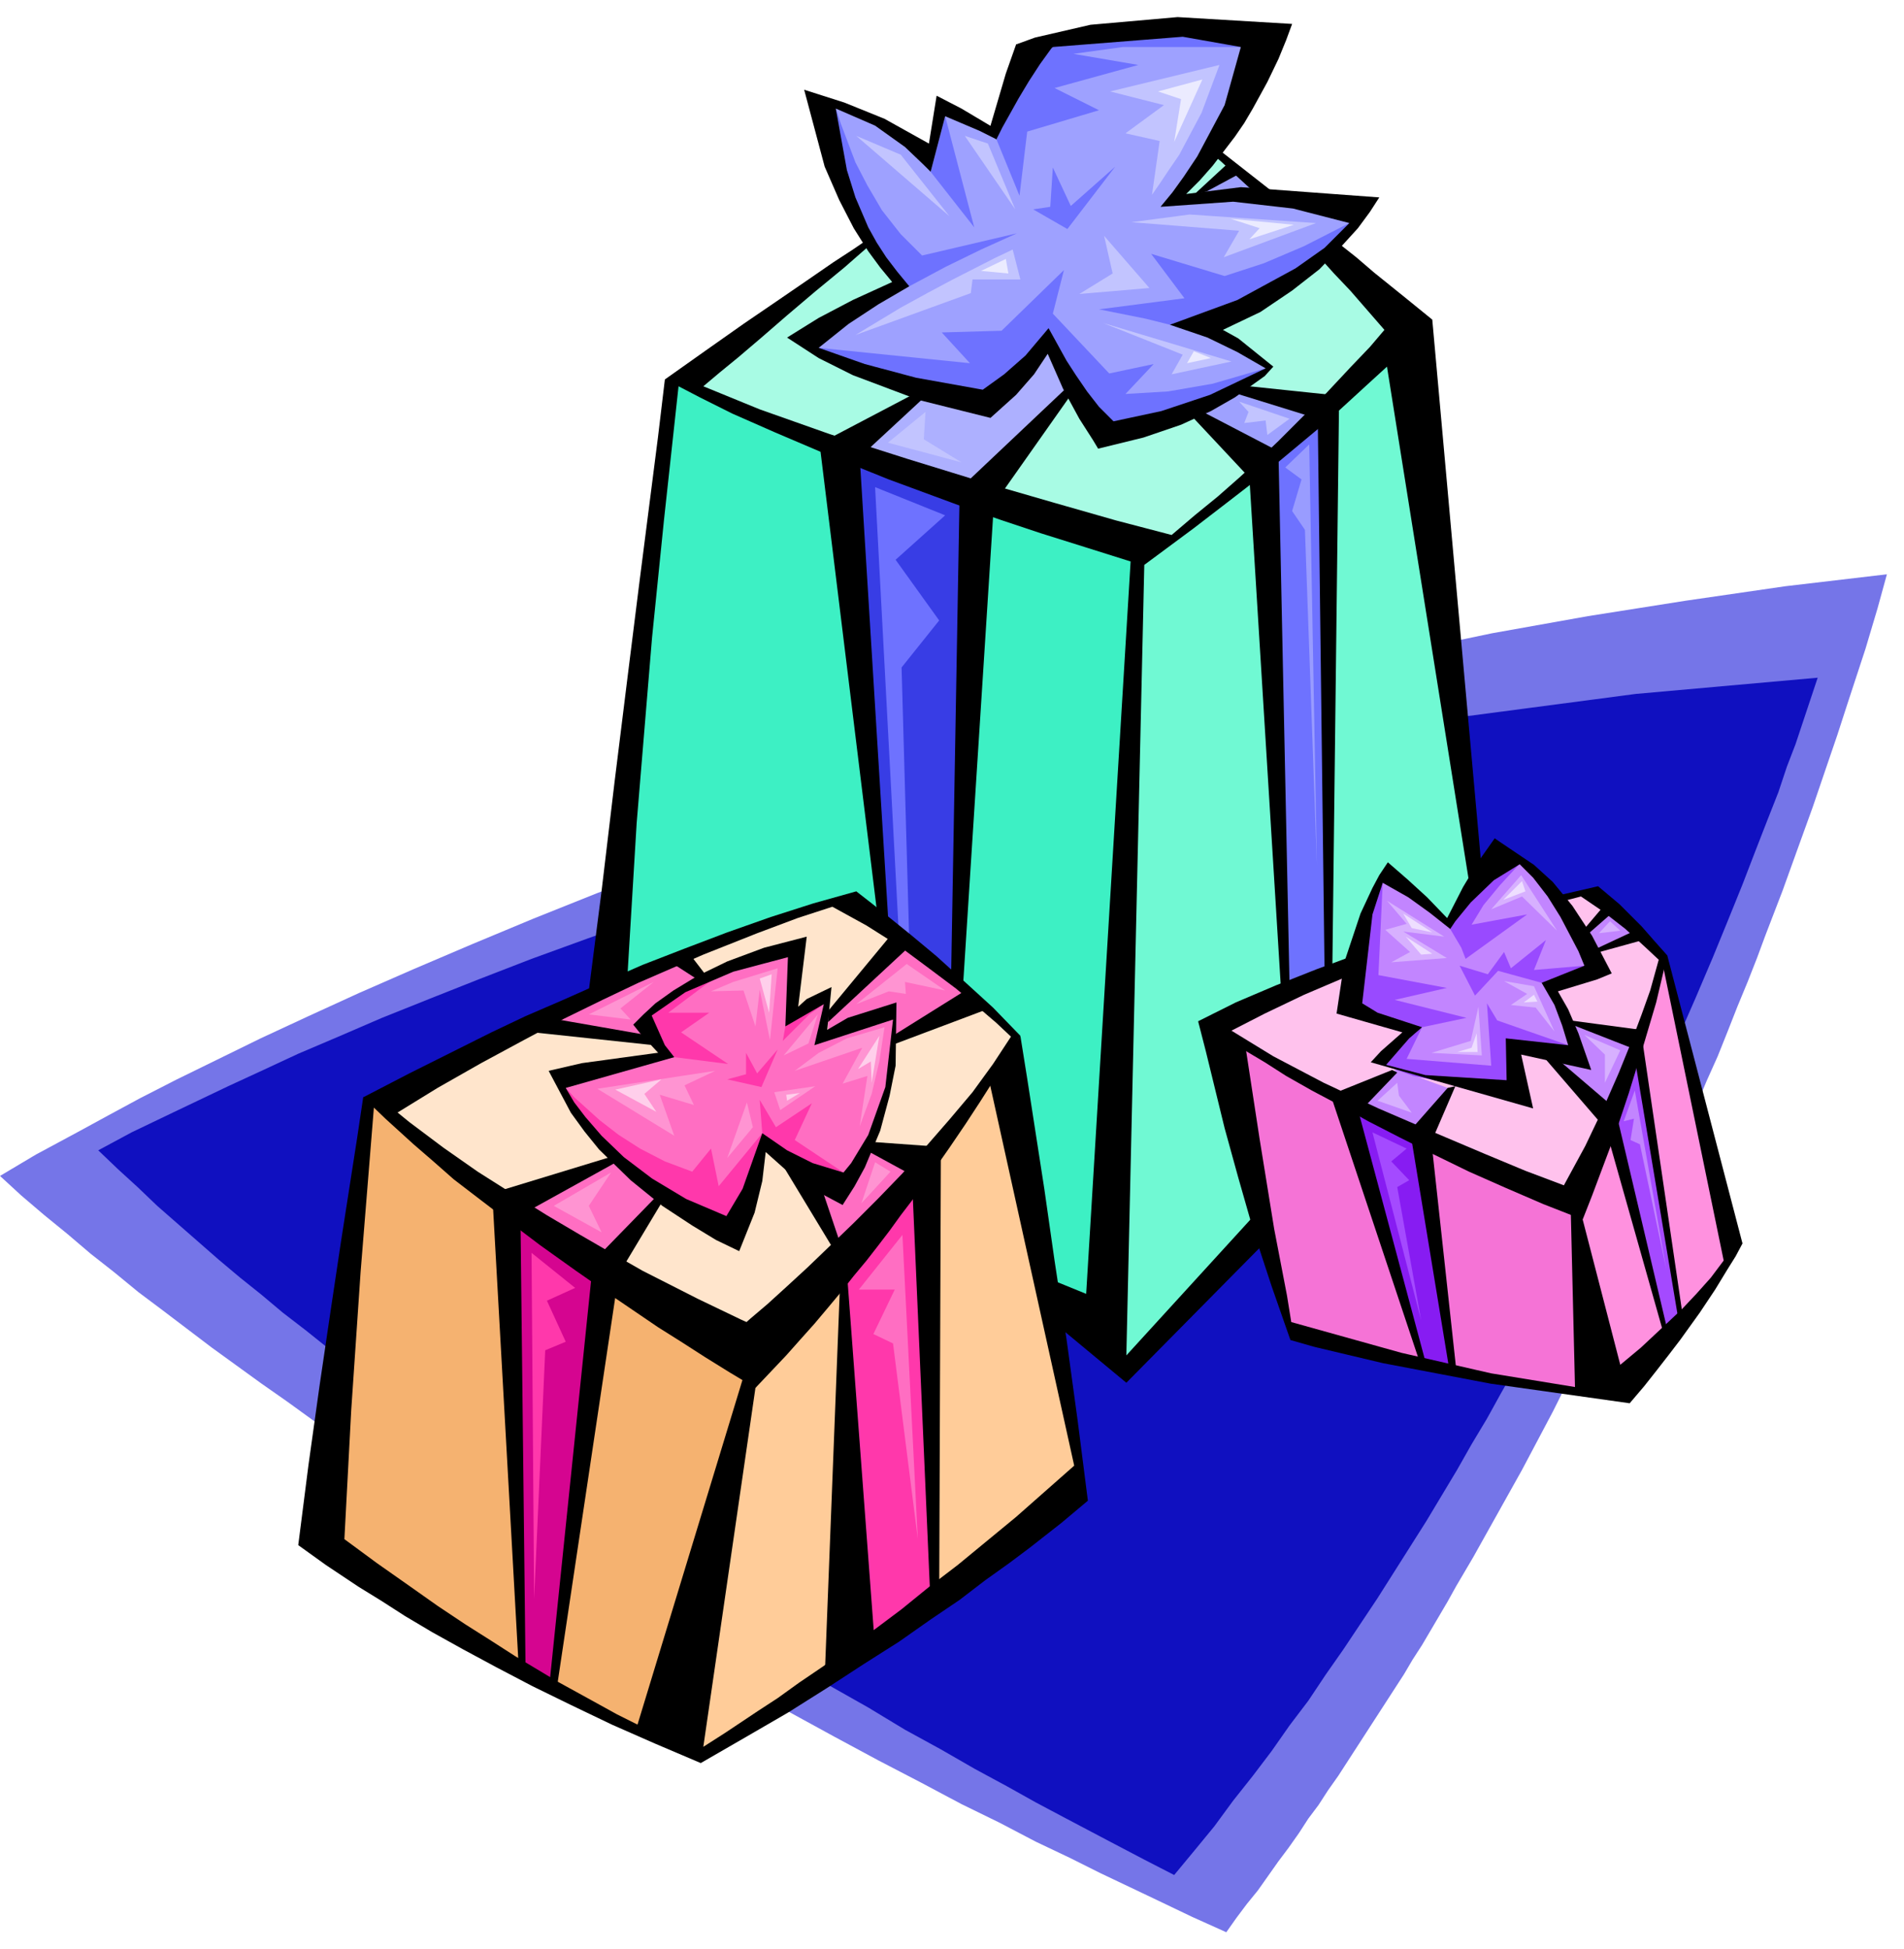
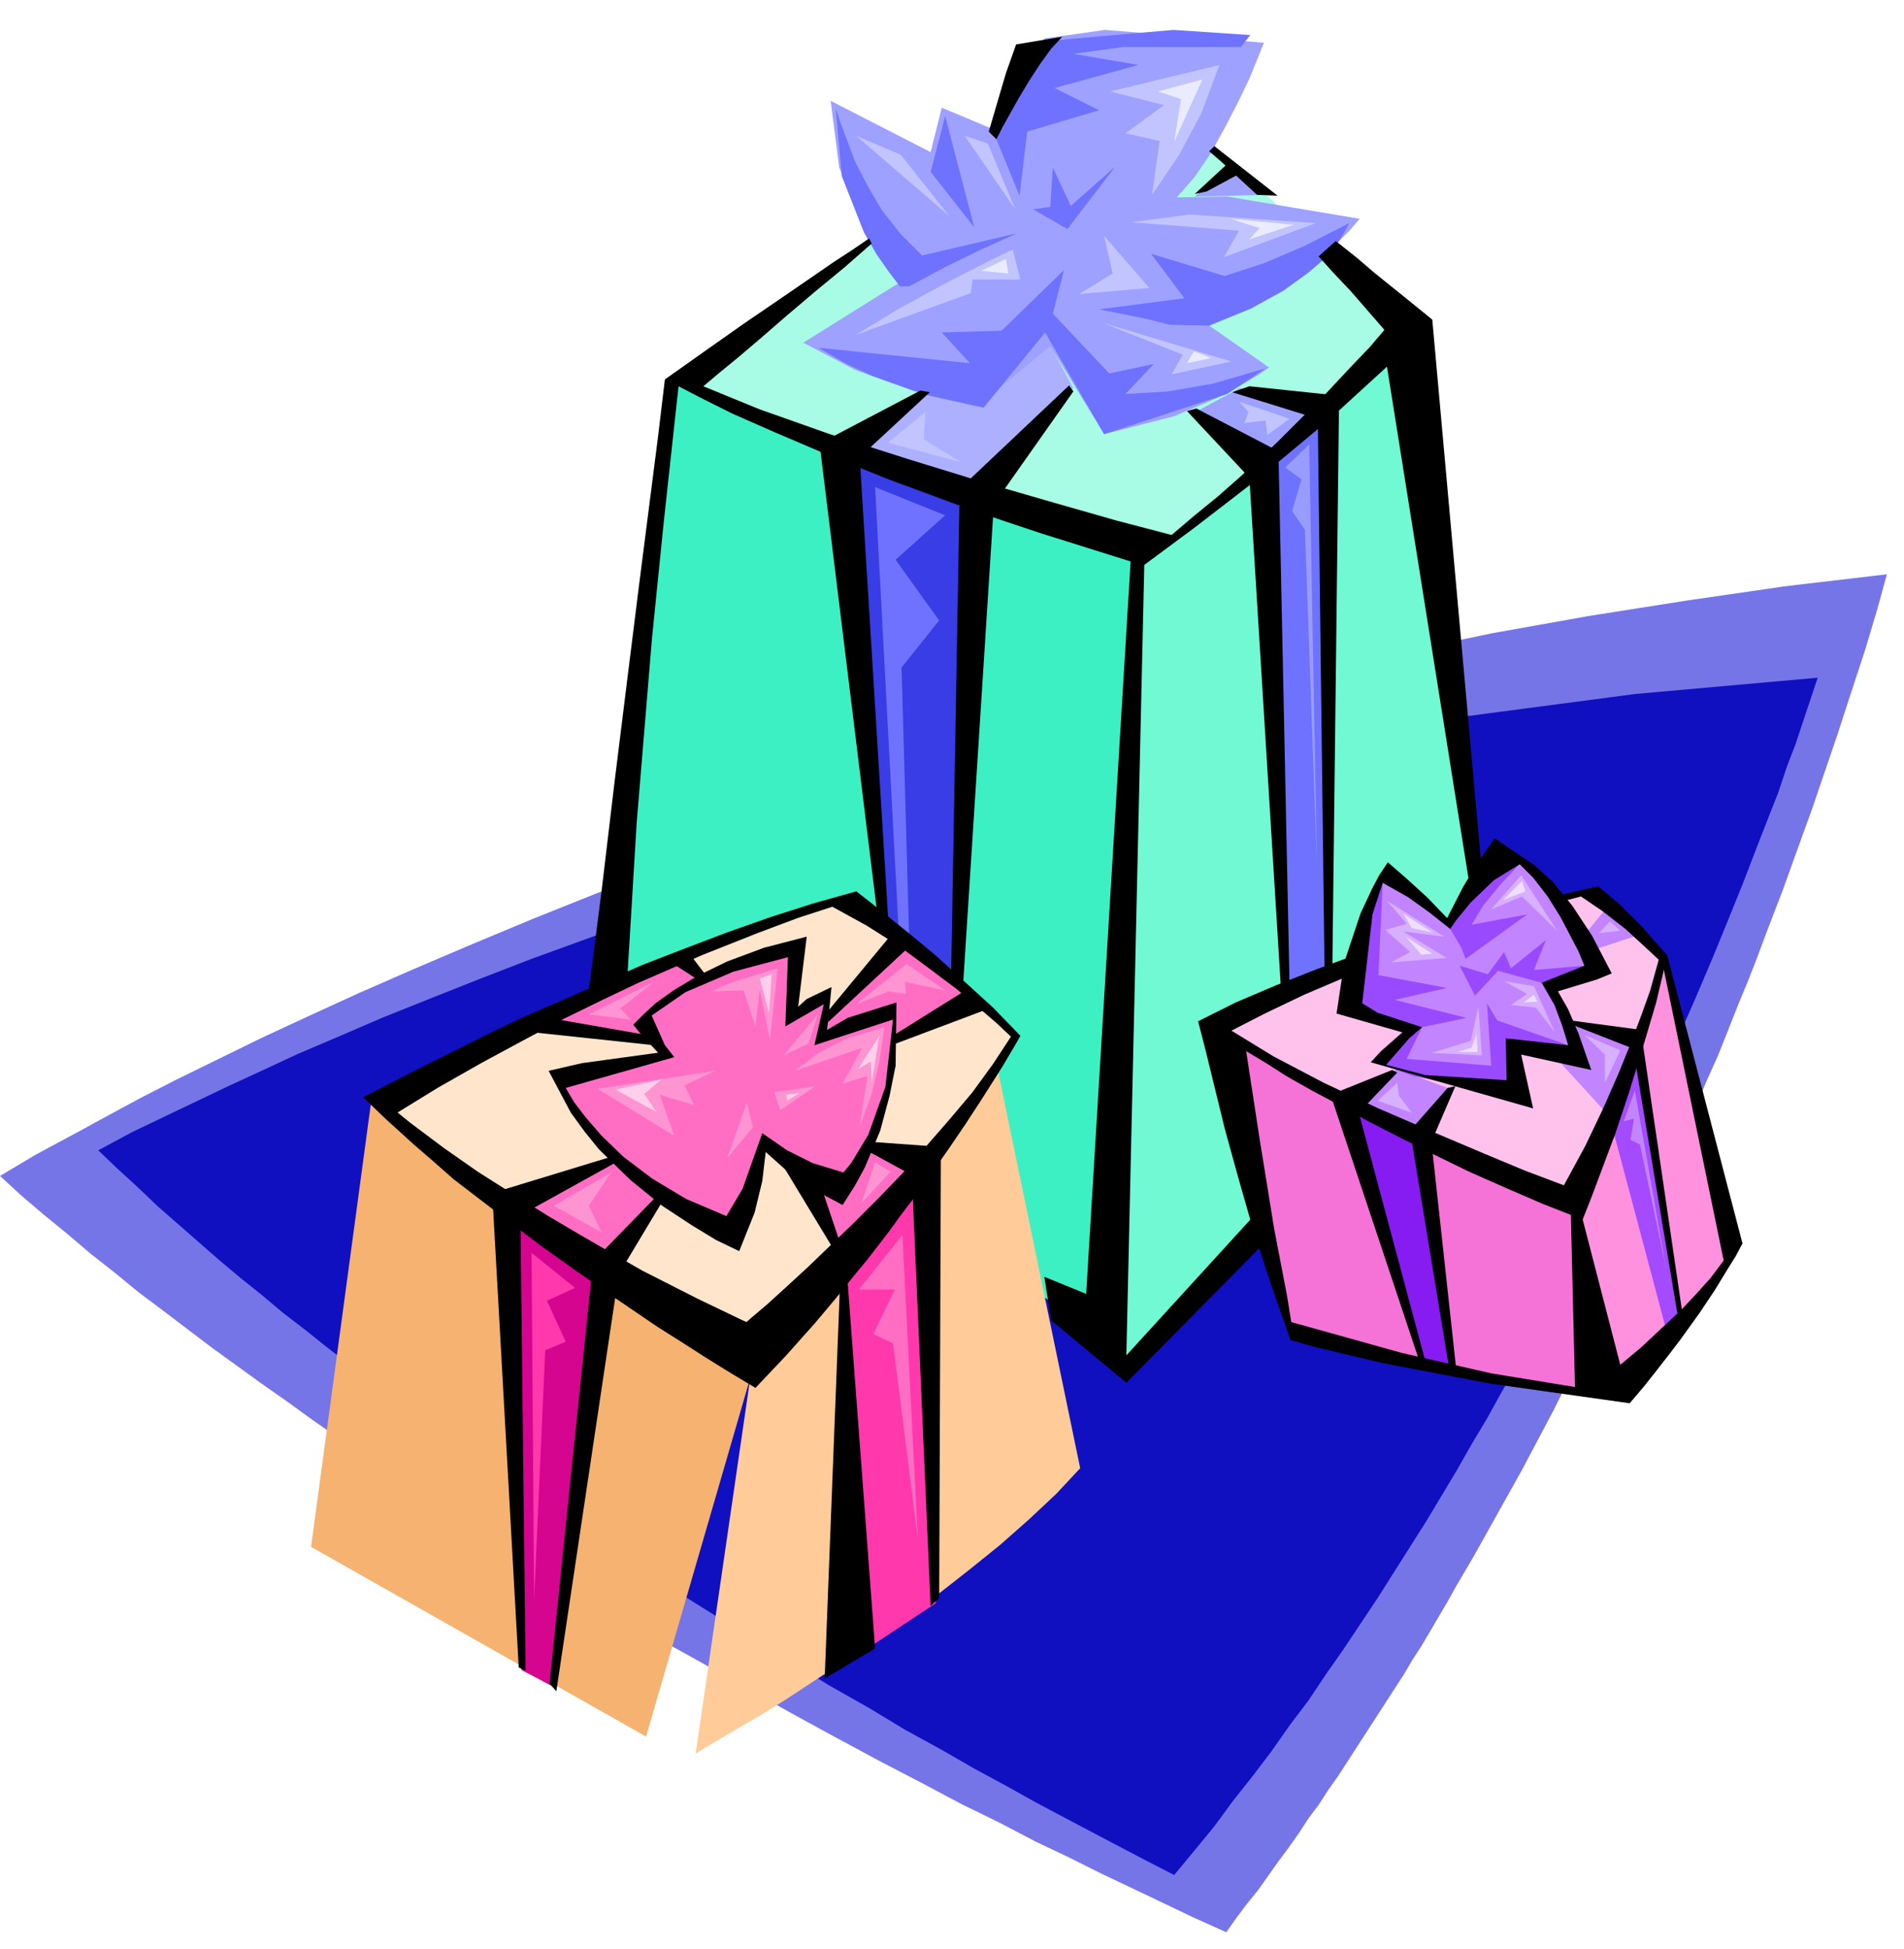
<svg xmlns="http://www.w3.org/2000/svg" width="352.95" height="361.347" fill-rule="evenodd" stroke-linecap="round" preserveAspectRatio="none" viewBox="0 0 2228 2281">
  <style>.pen1{stroke:none}.brush7{fill:#9ea1ff}.brush8{fill:#6e72ff}.brush13{fill:#c285ff}.brush14{fill:#a44aff}.brush19{fill:#ff6ec2}.brush20{fill:#ff38ab}.brush22{fill:#994aff}.brush23{fill:#d7b0ff}.brush26{fill:#ff94d2}.brush30{fill:#000}</style>
  <path d="m0 1376 42-25 52-28 33-18 37-20 43-22 47-23 51-25 56-26 59-27 64-28 68-29 72-30 75-30 79-30 83-30 86-30 89-30 92-29 96-29 99-27 102-27 104-25 107-24 110-23 112-20 114-18 117-17 119-14-11 40-14 47-21 64-12 37-14 41-15 44-17 47-18 50-20 52-10 27-11 28-12 29-11 28-12 30-13 29-13 31-13 31-14 31-14 31-14 32-15 32-15 33-16 33-16 33-16 33-17 33-17 34-18 34-18 34-19 34-19 34-19 34-20 34-10 18-10 17-10 17-10 17-11 17-10 17-11 17-11 17-11 17-11 17-11 17-11 17-11 17-12 17-11 17-12 16-11 17-12 17-12 16-12 17-12 17-13 16-12 16-12 17-40-18-46-22-61-29-36-18-40-19-42-22-45-22-47-25-50-26-52-28-53-29-55-31-57-32-29-16-29-17-29-17-29-18-30-18-30-18-30-18-29-19-30-19-31-19-30-19-30-20-30-20-30-20-30-21-29-21-30-21-29-21-29-21-29-22-29-22-28-21-28-23-28-22-27-23-27-22-27-23-25-23z" class="pen1" style="fill:#7575e8" />
  <path d="m115 1346 39-21 48-23 65-31 39-18 43-20 47-20 51-22 55-22 58-23 62-24 66-24 68-24 72-24 76-24 78-24 82-24 84-23 87-22 90-21 92-20 95-19 97-18 100-16 205-27 213-19-12 36-14 42-10 26-10 30-13 33-14 36-15 39-17 42-18 44-20 47-21 48-23 51-24 52-13 27-13 27-13 28-14 27-14 29-15 28-15 29-15 29-15 29-16 29-17 30-16 29-18 30-17 30-18 30-18 30-19 30-19 30-19 30-20 30-20 30-21 30-20 30-22 29-21 30-22 29-23 29-22 30-23 28-24 29-35-18-40-21-55-29-32-17-34-19-37-20-40-23-42-23-43-26-46-26-47-29-48-29-50-31-51-32-25-17-26-17-26-17-27-17-26-18-26-17-26-19-27-18-26-19-26-18-26-19-27-20-26-19-26-20-26-20-25-20-26-20-25-21-25-20-25-21-24-21-24-21-24-21-23-22-23-21-23-22z" class="pen1" style="fill:#1010c0" />
  <path d="m808 450 46 20 53 22 69 27 84 30 95 30 104 30 109 26 279-257-340-308-15 11-42 30-29 21-33 23-37 27-38 28-41 30-42 32-41 31-41 32-40 31-37 30-33 28-30 26z" class="pen1" style="fill:#a8fbe4" />
  <path d="m1636 395-25 25-28 29-18 17-20 19-22 20-23 22-25 22-27 22-27 23-29 22-29 22-31 22-20 940 443-409-119-796z" class="pen1" style="fill:#70f9d3" />
  <path d="m1331 638-38 925-586-371 81-748 48 22 54 24 71 29 40 16 42 16 45 16 47 16 97 30 99 25z" class="pen1" style="fill:#3df0c4" />
  <path d="m1082 455-88 74 154 52 108-127-31-57-143 58z" class="pen1" style="fill:#adb0ff" />
  <path d="m1164 152 58-107 71-10 186 15-8 20-9 22-13 27-15 29-17 31-19 28-21 24 59-1 155 26-11 13-14 14-19 18-25 20-31 21-35 20-41 19 70 49-13 9-37 22-61 26-82 21-63-103-86 71-75-19-67-24-61-32 112-70-13-18-14-21-15-27-28-69-10-78 117 60 13-52 62 26z" class="pen1 brush7" />
  <path d="m1398 230 43-33 38 31-81 2zm1 252 80 62 69-62-97-28-52 28z" class="pen1 brush7" />
  <path d="M1554 475v669l-51 13-24-618 75-64z" class="pen1 brush8" />
  <path d="m987 527 45 550 88 73 23-569-156-54z" class="pen1" style="fill:#383de5" />
  <path d="m1421 1204 39-19 43-21 57-25 68-27 75-27 80-24 82-19 80 83-8 30-10 32-14 40-16 45-19 48-21 46-23 42-47-20-51-22-61-28-68-32-35-17-34-17-32-18-31-17-54-33z" class="pen1" style="fill:#ffc2ed" />
  <path d="m1947 1122 76 357-139 143-39-211 102-289z" class="pen1" style="fill:#ff91df" />
  <path d="m1845 1411-406-193 69 338 36 10 88 21 113 25 111 18-11-219z" class="pen1" style="fill:#f573d6" />
  <path d="m1649 1206-33 39 43 15 51 10 69 6-6-50 73 8-30-79 52-24-6-16-20-37-14-21-18-22-20-20-23-16-72 80-77-53-16 46-21 106 68 28z" class="pen1 brush13" />
  <path d="m1634 1251-50 42 77 40 33-60-60-22zm283-34-80-19 9 40h-25l61 67 35-88zm-63-123 27-33 40 32-55 18-12-17z" class="pen1 brush13" />
  <path d="m1915 1223 53 322-18 12-66-248 31-86z" class="pen1 brush14" />
  <path d="m1663 1334-86-39 88 302 35 8-37-271z" class="pen1" style="fill:#871cf2" />
  <path d="m988 1052-58 18-64 21-78 29-43 17-44 19-45 21-44 22-44 23-41 25-40 26-36 27 11 8 29 21 20 15 24 18 28 19 30 21 32 22 34 23 36 23 37 24 38 23 38 22 39 21 37 20 11-11 28-32 20-21 22-24 24-27 25-29 26-30 26-31 25-30 25-31 22-29 20-27 17-25 14-22-201-159z" class="pen1" style="fill:#ffe5cc" />
  <path d="m1167 1249-289 363-64 440 13-8 37-22 26-15 29-18 32-21 35-23 36-25 37-26 38-28 37-29 36-29 34-30 32-30 28-30-97-469z" class="pen1" style="fill:#fc9" />
  <path d="m435 1284 443 328-122 420-392-222 71-526z" class="pen1" style="fill:#f5b270" />
  <path d="m932 1106-5 82 41-22-3 43 80-29-1 66-16 66-17 37-12 19-13 19-92-48-42 106-24-14-26-16-32-22-33-27-33-30-29-35-22-37 126-31-22-46 11-9 34-21 55-27 75-24z" class="pen1 brush19" />
  <path d="m1055 1096-86 94v61l172-85-86-70zm-261 24 43 41-75 56-130-22 162-75zm-72 234-124 58 115 78 57-92-48-44zm220 15 41 99 96-105-61-21-34 49-42-22z" class="pen1 brush19" />
  <path d="m1079 1363 16 513-89 59-21-455 94-117z" class="pen1 brush20" />
  <path d="m593 1412 17 542 36 19 62-479-115-82z" class="pen1" style="fill:#d50590" />
  <path d="m1618 1033-5 108 80 15-61 14 84 21-52 11-10 5-76-27 33-146 7-1zm160-22-23 25-19 23-14 23 65-12-72 52-5-13-13-22-1-10 6-10 17-21 26-23 33-12z" class="pen1 brush22" />
  <path d="M1835 1232v-9l-83-29-12-20 5 73-99-8 18-37-15 4-34 39 39 14 53 11 66 10-8-55 70 7zm0-80 19-22-59 5 14-35-41 33-8-19-19 26-33-10 18 35 27-29 51 14 31 2z" class="pen1 brush22" />
  <path d="m1745 1064 35-40 42 65-41-40-36 15zm-122-10 67 42-48-6 51 31-65 5 22-12-29-26 25-7-23-27zm137 94 35 6 24 53-22-28-29-3 19-13-27-15zm-30 30 4 57-59-3 46-14 9-40z" class="pen1 brush23" />
  <path d="m1900 1312 13-36 37 210-31-147-11-5 4-25-12 3z" class="pen1 brush13" />
  <path d="m1854 1211 42 18-18 38v-33l-24-23zm17-119 13-14 12 11-25 3zm-236 175-23 21 40 14-15-20-2-15z" class="pen1 brush23" />
-   <path d="m1646 1344-40-19 57 220-28-156 14-8-21-22 18-15z" class="pen1 brush14" />
  <path d="m978 127 6 18 17 45 14 27 17 29 22 28 25 25 111-26-42 19-41 20-43 23h-11l-13-17-14-20-15-26-26-66-7-79zm503 304-62 18-52 9-50 3 33-35-52 11-66-70 13-51-73 71-70 2 33 36-177-18 31 18 32 15 62 22 68 15 72-88 69 119 144-47 45-30zm-272-186 40 23 56-73-52 46-21-45-3 46-20 3z" class="pen1 brush8" />
  <path d="m1369 380-28-7-55-11 100-13-39-52 86 26 46-15 47-20 53-27-6 11-8 13-13 16-21 18-29 21-38 21-49 20-46-1zm-280-179 51 65-34-130-17 65zm77-38 27 66 9-75 84-25-52-26 98-27-76-13 58-8h138l11-14-90-6-160 14-47 114z" class="pen1 brush8" />
  <path d="m1324 260 68-9 148 10-108 40 18-31-126-10zm24-32 9-13 10-15 13-19 26-49 21-56-128 31 63 16-45 33 40 9-9 63zm-219-69 27 9 32 77-59-86zm163 117 53 61-82 7 39-24-10-44zm-1 102 150 45-70 15 13-23-93-37zm-106-86-21 10-49 25-30 16-31 17-53 32 135-49 2-16h56l-9-35zm-183-133 52 22 57 72-109-94zm448 311 59 20-26 19-2-17-25 3 5-13-11-12zm-367 12-44 36 86 23-44-27 2-32z" class="pen1" style="fill:#c2c4ff" />
  <path d="m1504 547 28-27 9 492-14-392-15-22 11-37-19-14z" class="pen1" style="fill:#999cff" />
  <path d="m1106 603-82-33 28 527 12 5-9-321 44-55-51-71 58-52z" class="pen1 brush8" />
-   <path d="m842 1140-60 45h48l-33 23 55 37-63-8-39-40 19-19 28-19 45-19zm-180 133 10 11 30 27 22 17 25 16 29 15 32 12 22-27 9 44 51-62-5 42-11 40-9 21-12 21-25-14-26-17-31-22-34-26-31-30-27-33-19-35zm189-10 40 9 19-44-24 28-13-24v25l-22 6zm68-62-3 17 16-16 15-15 17-12-2-7-43 33zm-30 86 3 39 6 8 18 17 30 16 41 5-57-38 20-43-42 28-19-32z" class="pen1 brush20" />
  <path d="m930 1253 28-21 33-17 44-13-6 40-9 38-14 38 9-59-29 9 23-42-79 27zm-98-93 26-11 52-16-9 84-12-59-5 43-14-42-38 1zm125 27-40 48 29-14 11-34zm-120 66-138 21 90 55-17-48 40 12-11-23 36-17zm37 37 7 29-30 36 23-65z" class="pen1 brush26" />
  <path d="m906 1278 7 21 41-28-48 7zm-191 94-67 39 56 31-15-31 26-39zm309-12 18 11-34 37 16-48zm-22-185 59-47 45 31-47-10 1 14-20-3-38 15zm-237-26-76 38 49 6-12-13 39-31z" class="pen1 brush26" />
  <path d="m1005 1509 51-64 18 356-29-229-23-11 25-52h-42z" class="pen1 brush19" />
  <path d="m673 1507-51-41 3 405 13-291 24-10-22-48 33-15z" class="pen1 brush20" />
  <path d="m1407 93-52 14 27 9-8 50 33-73zm33 163 74 7-52 17 12-13-34-11zm-43 155 20 8-28 6 8-14zm-220-108-29 14 32 3-3-17z" class="pen1" style="fill:#ebebff" />
  <path d="m1759 1053 22-22 4 12-26 10zm-31 156 1 22h-24l17-5 6-17zm-86-140 34 22-24-5-10-17zm34 47-31-20 18 21 13-1zm119 48-12 9 16-1-4-8z" class="pen1" style="fill:#eedeff" />
  <path d="m889 1145 14-5-3 45-11-40zm-115 118-54 12 48 26-14-21 20-17zm146 18 16-2-15 9-1-7zm109-69-25 39 15-9 1 25 9-55z" class="pen1" style="fill:#ffcfeb" />
  <path d="m741 1199 12-12 14-13 21-15 28-17 35-17 43-16 50-13-10 82 10-9 29-14-5 50 24-14 57-18-1 74-7 35-11 41-18 43-12 22-14 22-32-17-30-20-28-25-4 34-9 37-18 45-27-13-28-17-35-23-37-30-37-36-17-21-16-22-26-49 39-9 95-13 13 6-127 36 10 17 13 17 19 22 26 25 33 25 40 24 47 20 19-32 23-65 29 20 30 15 36 11 9-11 20-33 20-56 9-79-92 30 11-48-45 26 3-81-64 17-56 24-52 36-9 2z" class="pen1 brush30" />
  <path d="m741 1199 8 10 24 26 16 2-11-14-16-36-21 12z" class="pen1 brush30" />
  <path d="m425 1284 54-28 60-30 36-18 40-19 44-19 45-20 48-21 49-19 50-19 51-18 50-16 50-14 18 14 20 16 26 21 30 25 32 29 34 31 32 33-5 9-16 27-12 19-14 22-17 26-19 28-21 30-11 16-12 16-13 17-13 18-13 17-14 18-15 18-15 19-15 18-16 19-17 19-16 18-18 19-18 19-44-49 11-8 27-24 20-17 22-20 25-23 26-25 28-27 28-28 29-30 28-32 27-31 27-32 24-33 21-32-17-16-21-18-26-22-32-24-35-26-38-24-40-22-40 13-48 18-63 25-76 33-42 20-45 22-47 25-50 27-51 29-52 32-35-21z" class="pen1 brush30" />
  <path d="m425 1284 26 25 33 30 22 19 25 22 30 23 34 26 37 28 42 30 46 32 25 17 25 17 27 17 28 18 29 18 30 18 29-59-46-21-50-24-65-33-35-20-38-22-39-23-40-25-41-26-40-28-40-30-38-31-16 2z" class="pen1 brush30" />
-   <path d="m1194 1212-36 55 99 448-34 30-34 30-34 28-34 28-34 26-32 26-32 24-31 22-29 21-28 19-25 18-23 15-39 26-25 16 61-420-11-23-127 417-24-12-29-16-40-22-50-30-28-18-30-19-33-22-34-24-37-26-38-28 8-151 11-162 16-198-13-6-7 47-19 122-12 80-13 88-13 93-12 94 32 23 39 26 26 16 28 18 32 19 36 20 39 21 42 22 45 22 48 23 50 22 54 23 52-30 50-29 46-29 43-28 41-26 37-26 34-23 30-23 28-20 24-18 37-29 31-26-12-94-13-95-14-92-12-84-20-129-8-50z" class="pen1 brush30" />
  <path d="m717 1353-141 43 31 555 8 4-6-533 112-62-4-7z" class="pen1 brush30" />
  <path d="m770 1398-76 78-51 494 8 9 73-488 54-90-8-3zm142-41 72 119-19 488 59-35-34-454-34-101-44-17zm106-21 83 6-2 528-10 9-22-504-55-30 6-9zm30-126 80-50 27 21-109 41 2-12zm-79-27 77-93 21 15-98 91v-13zm-204 40-150-16 21-17 126 22 3 11zm51-77-31-20 21-11 20 26-10 5zm933-165 46 31 22 20 23 28 23 35 23 44-17 7-46 14 12 21 12 28 15 43-82-18 14 63-190-54 12-13 25-22-77-22 9-60 19-57 14-30 8-15 10-15 23 20 23 21 26 27 1 10-24-19-25-18-30-17-12 37-12 104 18 11 52 17-15 13-27 31 46 12 95 6-1-49 73 8-7-23-9-24-15-26 50-20-7-17-21-40-15-24-17-22-21-21-23-15-1-10z" class="pen1 brush30" />
  <path d="m1749 981-19 27-18 30-20 39 5 10 6-9 18-22 27-26 34-21-33-28z" class="pen1 brush30" />
  <path d="m1870 1037-52 12 5 7 27-7 25 17 27 21 24 22 15 14-10 36-10 28-12 32-15 37-18 41-21 44-25 46-45-17-48-20-59-25-65-28-64-30-59-31-49-30 39-20 46-22 61-26 3-22-49 18-48 19-47 20-44 22 36 23 42 25 25 16 30 17 32 17 34 19 37 19 40 20 41 20 43 19 44 19 46 18 11-28 12-32 15-40 16-48 16-52 16-54 13-55-16-18-14-16-26-26-25-21z" class="pen1 brush30" />
  <path d="m1951 1118-6 7 72 350-15 20-17 19-17 18-17 16-31 29-24 20-44-170-14-13 5 209-98-16-105-24-129-36-5-31-15-78-17-105-17-111-55-27 9 35 22 90 16 58 18 63 21 64 22 63 28 8 80 19 126 24 163 23 17-20 15-19 14-18 13-17 23-32 18-27 14-23 10-16 8-15-88-337z" class="pen1 brush30" />
  <path d="m1629 1252-72 29 105 315 7 1-79-295 45-47-6-3zm65 21-44 50 46 280 8-1-29-266 28-65-9 2zm143-79 83 11 49 334-5 5-53-317-74-29v-4z" class="pen1 brush30" />
-   <path d="m1821 1238 69 59 62 263-4 5-69-244-75-87 17 4zm60-183-28 33 4 6 32-28-8-11zm-15 56 47-22 13 10-58 16-2-4zM1189 52l22-8 65-15 102-9 134 8-7 19-9 22-13 27-17 31-10 17-11 16-13 17-13 17-15 17-16 16 64-8 162 12-11 17-14 19-20 22-25 26-32 25-37 25-44 21 18 10 41 33-10 11-35 25-28 16-35 16-44 15-53 13-6-10-16-25-19-35-18-41-16 24-21 24-30 27-84-21-77-29-40-20-37-24 37-23 40-21 46-21-14-17-14-19-17-27-17-33-17-39-24-90 47 15 47 19 52 29 9-56 29 15 42 25-1 11-20-10-40-17-17 65-8-8-22-21-35-25-46-20 13 72 10 32 15 35 10 18 11 17 13 17 14 17-36 21-35 23-35 28 54 19 60 16 78 14 25-18 25-22 27-32 21 38 11 17 13 19 14 18 17 17 56-12 57-19 65-31-33-19-35-17-44-15 79-29 68-37 34-24 29-29-66-17-70-8-85 6 14-17 13-18 16-24 32-60 19-68-68-12-190 15-5-6z" class="pen1 brush30" />
  <path d="m1189 52-12 34-20 68 9 9 7-14 19-34 12-20 13-20 13-18 13-14-54 9zm232 119-6 6 15 13 17 16 24 22 24 1-37-29-37-29zm202 258 97 609 14-19-58-645-32-26-36-29-21-18-24-19-20 18 18 20 19 20 20 23 20 23-17 20-22 23-29 31-17 17-19 19-20 20-22 21-24 22-25 22-27 22-27 23-65-17-70-20-83-24-91-28-91-29-82-29-66-27 19-16 22-18 27-23 30-26 33-28 34-28 32-28-3-6-19 13-23 15-29 20-35 24-41 28-44 31-24 17-24 17-8 67-22 172-14 112-15 121-15 126-16 125 46-22 11-182 18-217 14-138 17-156 25 13 38 19 50 22 61 26 72 29 84 31 46 16 48 16 51 16 54 17-52 857-49-20 8 51 88 73 164-166-6-39-158 173 21-925 27-20 31-23 39-30 22-17 23-18 24-20 24-20 24-20 23-21 24-22 23-21z" class="pen1 brush30" />
  <path d="m1077 457-118 62 69 562 12 5-34-551 82-76-11-2zm174-6-128 121-10 568 14 12 36-562 93-132-5-7zm211 1 105 11-8 676-9 2-8-651-100-31 20-7z" class="pen1 brush30" />
  <path d="m1400 478 96 50 13 626-10 4-37-599-73-78 11-3zm-2-251 39-36 14 12-39 21-14 3z" class="pen1 brush30" />
</svg>